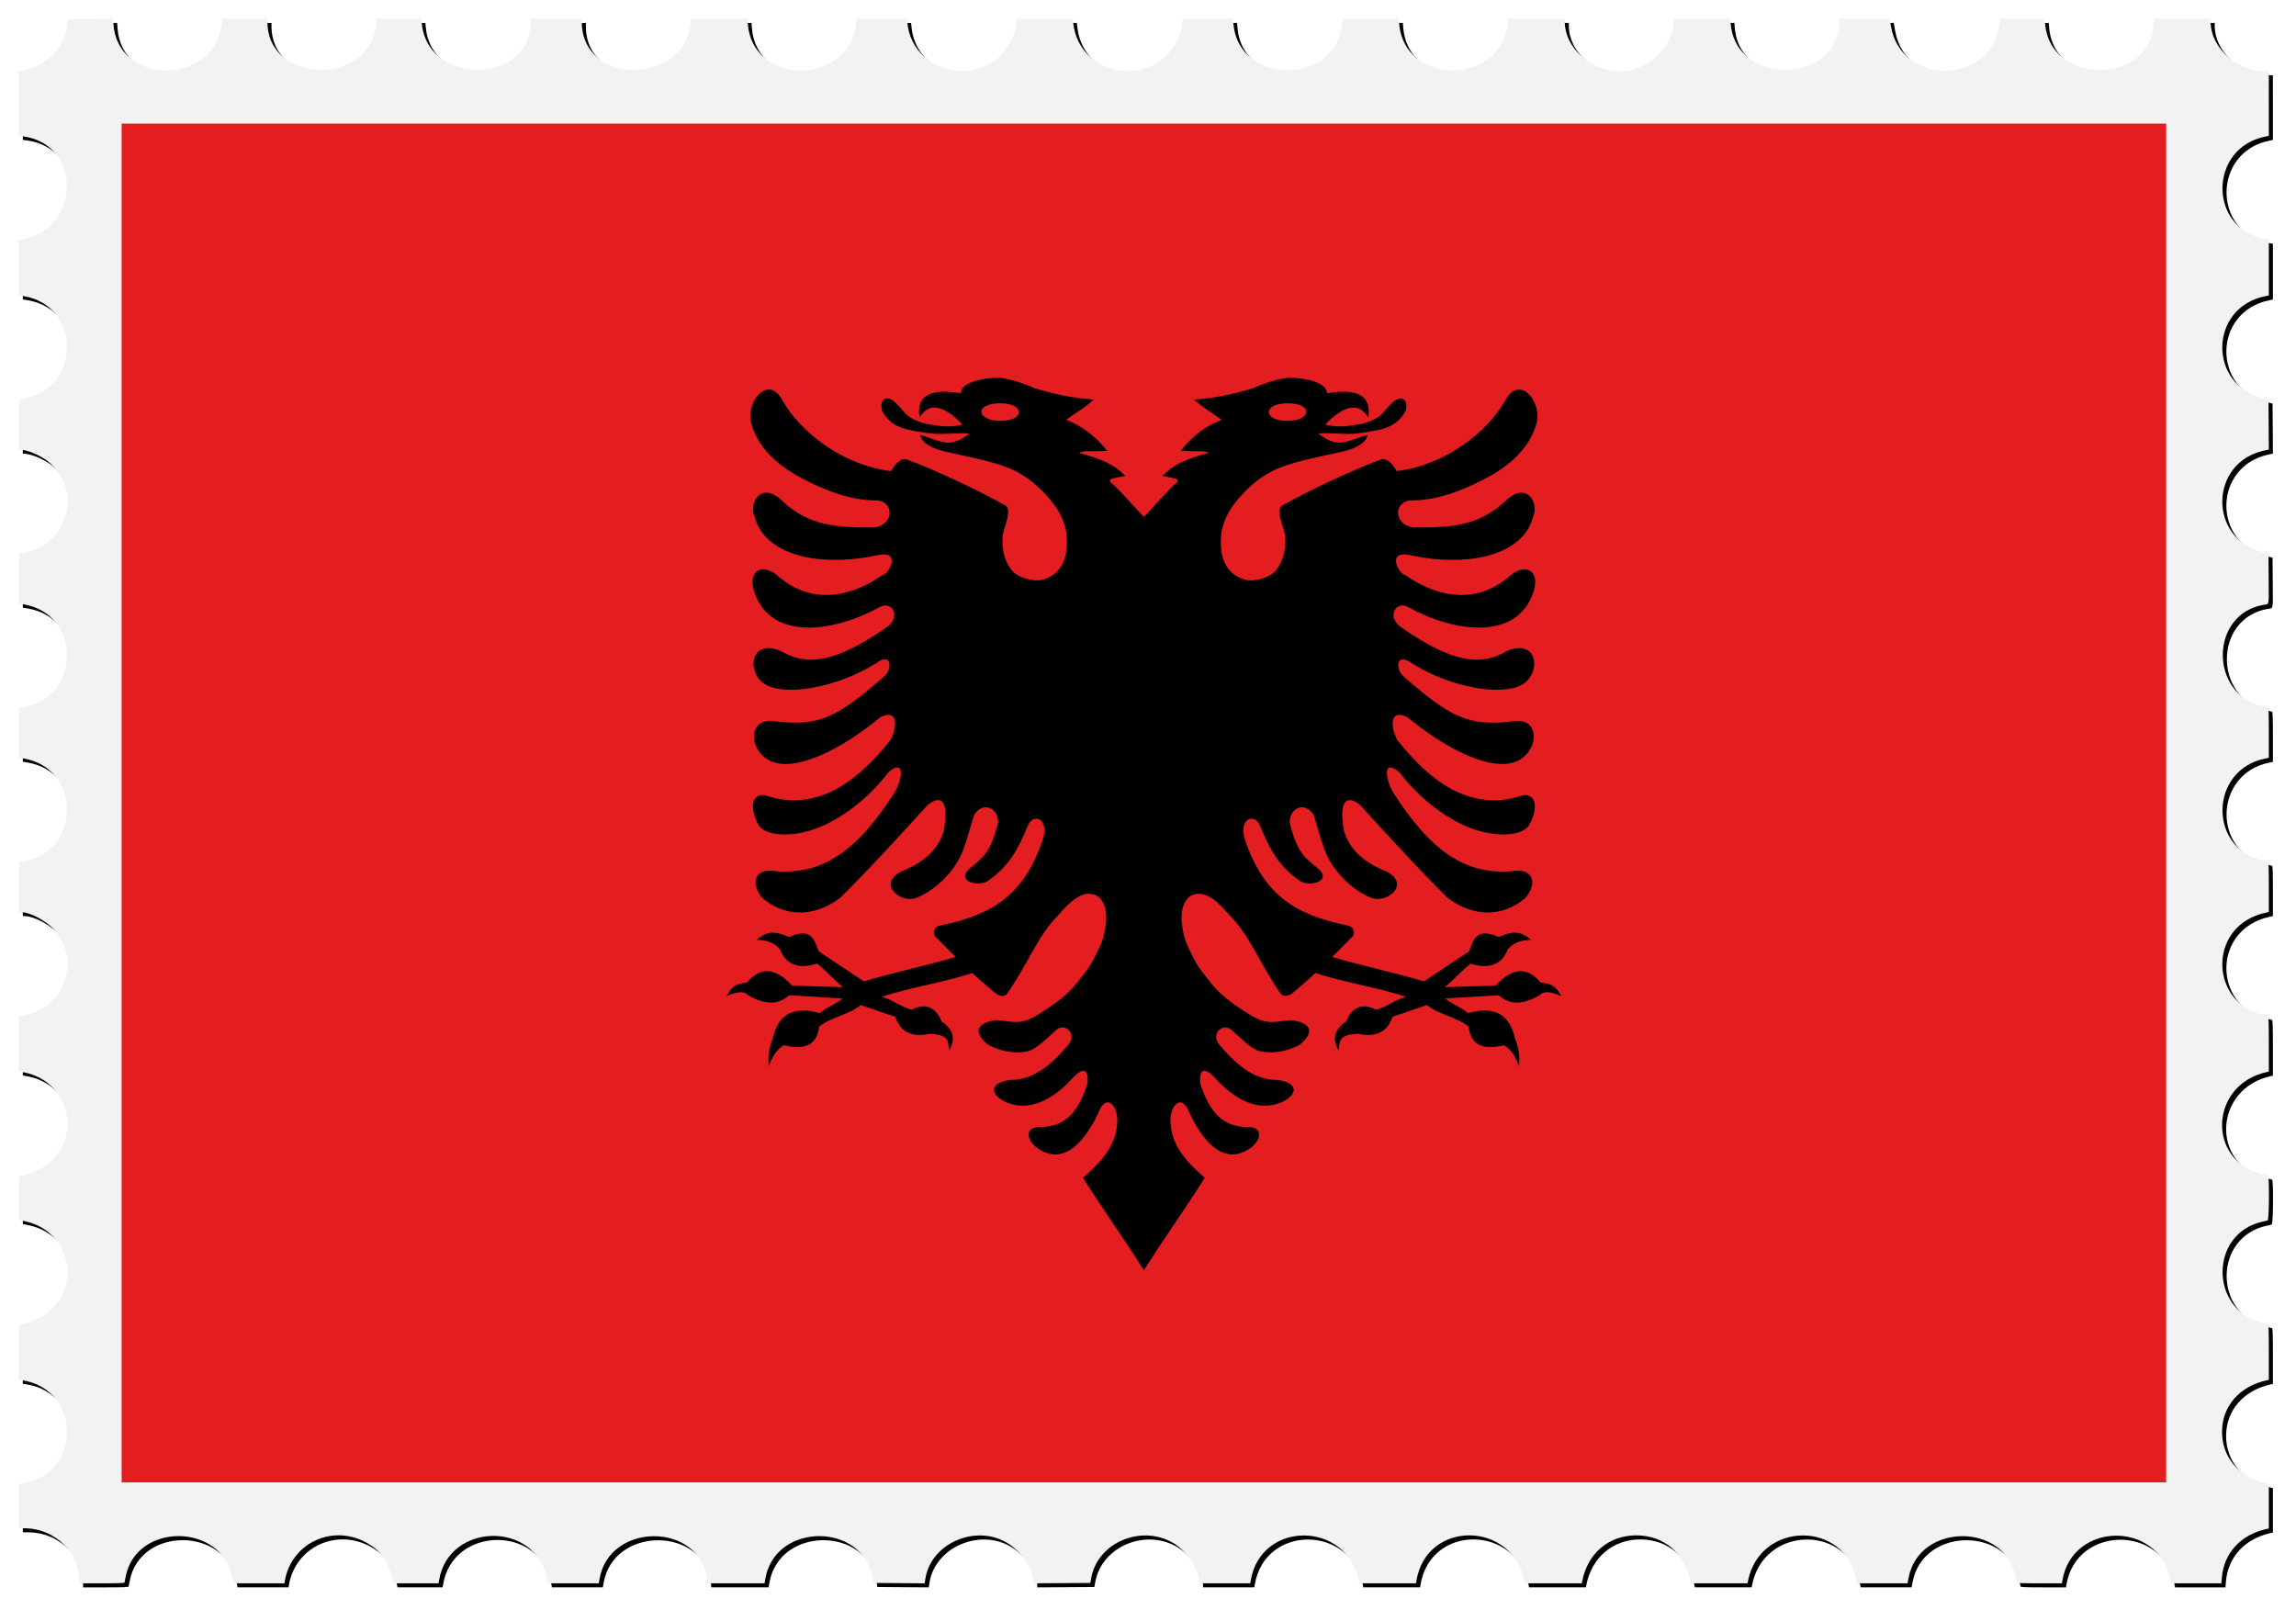
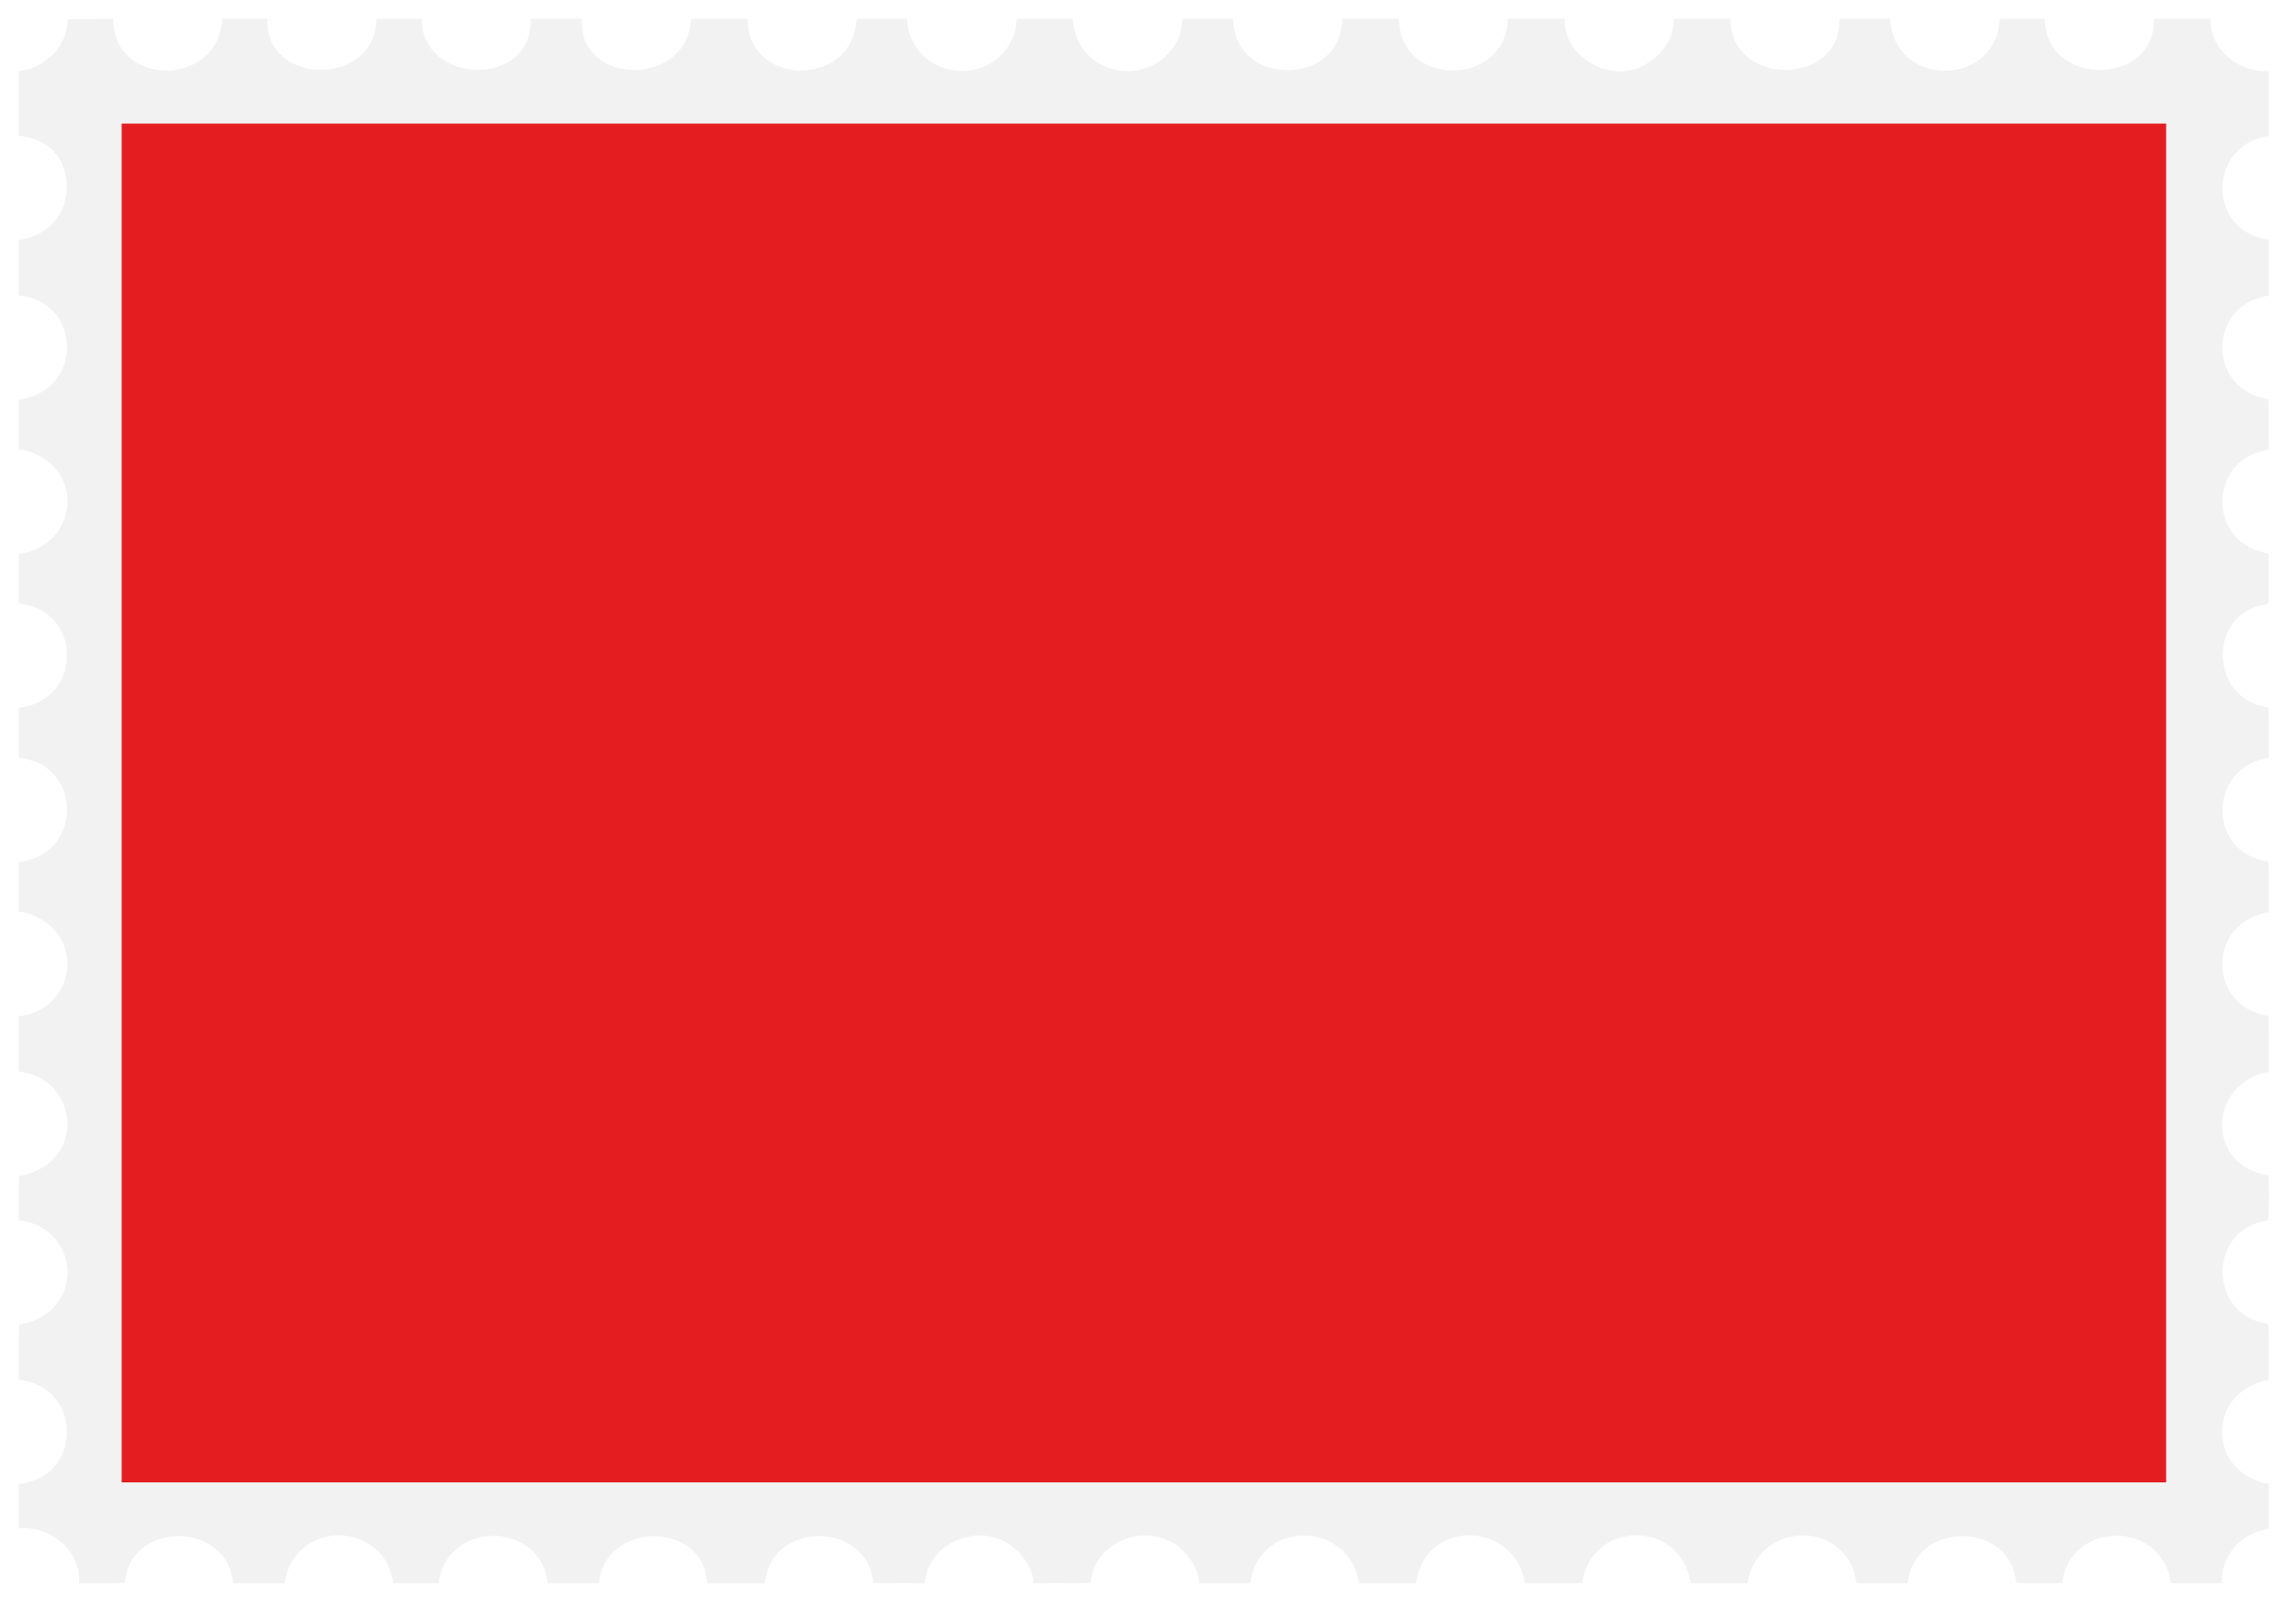
<svg xmlns="http://www.w3.org/2000/svg" xmlns:xlink="http://www.w3.org/1999/xlink" id="svg4137" height="2350.9" viewBox="0 0 3352.047 2350.875" width="3352" version="1.1">
  <defs id="defs4141">
    <filter id="filter4699" style="color-interpolation-filters:sRGB" height="1.02" width="1.029" y="-.01" x="-.015">
      <feGaussianBlur id="feGaussianBlur4701" stdDeviation="13.923" />
    </filter>
  </defs>
  <g id="g4161">
-     <path id="path4689" d="m82.308 3282.2c-0.989-39.5-35.333-76.2-71.441-76.2h-4.84v-41.5-41.5h3.542c92.315 0 95.886-150.89 3.756-158.68l-7.298-0.617v-32.673-32.673l8.831-1.176c88.423-11.773 89.723-143.65 1.558-157.99l-10.386-1.7v-36.75-36.75h3.542c92.358 0 95.93-150.88 3.756-158.68l-7.298-0.617v-41.353-41.353h3.542c32.139 0 63.994-28.277 71.534-63.5 9.82-45.9-27.203-95.5-71.26-95.5h-3.816v-41.362-41.362l6.75-0.684c91.162-9.234 91.652-150.57 0.548-158.27l-7.298-0.617v-41.206-41.206l7.385-0.624c90.231-7.627 90.222-150.71-0.011-158.34l-7.374-0.623v-36.728-36.728l3.125-0.625c1.719-0.344 4.337-0.625 5.818-0.625 15.126 0 39.423-14.074 50.863-29.463 36.836-49.549 8.741-120.77-50.766-128.69l-9.04-1.204v-40.703-40.703l2.25-0.603c1.238-0.332 3.796-0.609 5.686-0.617 16.181-0.064 39.8-13.527 51.767-29.507 37.492-50.063 7.612-122.91-52.954-129.09l-6.75-0.69v-36.682-36.682l8.831-1.176c89.495-11.916 88.546-150.57-1.081-157.85l-7.75-0.629v-41.214-41.214l6.33-0.649c92.07-9.5 90.76-158.69-1.395-158.69h-4.938v-37.5-37.5h5.34c91.384 0 92.718-150.07 1.41-158.65l-6.75-0.635v-32.71-32.71l7.25-0.617c91.283-7.77 88.713-158.68-2.698-158.68h-4.553v-32.79-32.79l10.298-1.633c88.403-14.023 86.169-151.44-2.561-157.54l-7.763-0.54 0.263-33.1 0.263-33.11 7.5-0.625c32.938-2.745 62.331-31.558 67.525-66.194l0.702-4.681h47.271 47.271l0.663 5.306c10.95 87.639 135.92 86.352 151.01-1.556l0.644-3.75h40.26 40.26l1.224 7.25c14.002 82.909 130.79 84.897 149.36 2.543l2.21-9.793h36.299 36.299v2.34c0 9.679 8.594 29.835 17.328 40.644 40.863 50.564 120.38 29.68 133.36-35.025l1.59-7.959h36.163 36.163l1.224 7.25c14.148 83.778 133.05 84.479 149.82 0.884l1.6-8.134h36.154 36.154l1.222 7.125c14.55 84.85 135.48 84.23 150.28-0.77l1.1-6.355h36.397 36.397v2.312c0 14.445 13.656 39.571 27.915 51.362 45.258 37.423 112.93 11.535 123.15-47.106l1.1-6.568h40.172 40.172l1.791 8.75c13.295 64.937 94.403 84.776 134.14 32.81 8.203-10.728 16.523-30.729 16.523-39.72 0-1.749 1.6-1.84 32.3-1.84h32.275l1.719 8.352c15.164 73.667 111.24 86.001 143.27 18.392 3.252-6.865 7.464-20.917 7.464-24.904 0-1.756 1.9-1.84 40.4-1.84h40.386l0.702 4.681c13.122 87.501 137.93 87.501 151.05 0l0.7-4.681 32.136 0 32.136 0 0.177 10.25c0.722 41.71 34.737 77.65 73.573 77.735l6.75 0.015v33.031c0 25.576-0.282 33.109-1.25 33.373-0.688 0.188-4.175 0.882-7.75 1.543-80.196 14.816-79.773 140.34 0.526 155.91l8.468 1.642v37.205 37.205l-3.75 0.644c-53.208 9.138-81.66 65.77-57.75 114.95 11.576 23.808 29.363 36.816 58.75 42.963l2.75 0.575v32.936 32.936l-3.75 0.595c-85.611 13.591-87.911 141.56-2.835 157.7l6.585 1.249v37.169 37.169l-6.602 1.15c-83.37 14.518-82.649 147.04 0.852 156.65l5.75 0.662v41.768 41.768l-6.75 1.173c-83.357 14.481-82.634 144.77 0.871 156.79l5.379 0.774 0.262 37.513 0.262 37.513-6.829 1.075c-52.942 8.336-80.993 76.343-50.392 122.17 13.163 19.714 37.111 35.198 54.439 35.198h2.781l-0.261 41.694-0.261 41.694-7.5 1.368c-51.829 9.456-78.704 73.815-50.328 120.53 11.652 19.182 38.186 36.718 55.558 36.718h2.77v37.455 37.455l-3.75 0.616c-88.653 14.565-87.852 141.13 1 157.99l2.75 0.522v41.436 41.436l-3.75 0.616c-89.183 14.652-87.988 140.61 1.5 158.07l2.25 0.439v41.462 41.462l-2.75 0.522c-40.865 7.752-67.25 38.754-67.25 79.016 0 40.3 26.347 71.257 67.25 79.016l2.75 0.522v41.462 41.462l-2.75 0.522c-88.901 16.865-89.702 143.42-1 157.99l3.75 0.616v37.205 37.205l-8.468 1.642c-80.17 15.548-80.594 141.31-0.526 155.92 3.575 0.652 7.062 1.34 7.75 1.528 0.968 0.265 1.25 7.788 1.25 33.328v32.986l-3.75 0.616c-86.557 14.22-88.16 140.47-2 157.48l5.75 1.135v36.785 36.785l-8.25 0.685c-36.224 3.006-62.939 27.718-71.193 65.853l-0.595 2.75h-32.462-32.462l-0.595-2.75c-8.679-40.097-37.999-65.588-75.443-65.588-37.472 0-66.758 25.46-75.443 65.588l-0.595 2.75h-40.512c-31.573 0-40.583-0.276-40.832-1.25-0.176-0.688-1.07-4.4-1.987-8.25-18.498-77.675-130.95-77.294-147.63 0.5-0.648 3.025-1.395 6.287-1.659 7.25-0.621 2.265-65.151 2.756-65.728 0.5-0.176-0.688-1.07-4.4-1.987-8.25-19.507-81.91-130.98-76.863-149.07 6.75l-0.595 2.75h-40.512c-31.547 0-40.594-0.277-40.88-1.25-0.202-0.688-1.083-4.4-1.958-8.25-16.419-72.239-116.12-79.512-143.92-10.5-2.37 5.883-3.109 8.377-5.107 17.25l-0.619 2.75h-36.512c-28.347 0-36.594-0.28-36.88-1.25-0.202-0.688-1.094-4.4-1.982-8.25-18.36-79.578-132.17-76.705-148.56 3.75l-1.171 5.75h-36.46c-28.306 0-36.543-0.28-36.828-1.25-0.202-0.688-1.091-4.375-1.977-8.194-18.104-78.1-134.98-76.566-148.1 1.944-1.394 8.344 2.751 7.556-38.214 7.262l-36.578-0.262-1.815-7.693c-19.11-80.998-132.04-79.136-148.85 2.455l-1.187 5.762-36.576-0.262-36.576-0.262-1.815-7.693c-19.112-81.007-132.04-79.154-148.84 2.443l-1.184 5.75h-40.701-40.701l-1.234-6.504c-15.555-81.999-132.26-81.41-149.18 0.754l-1.184 5.75-47.179-0.01-47.179-0.01-0.218-8.745z" transform="matrix(0 1 1 0 27.416 27.416)" filter="url(#filter4699)" />
    <path id="path4687" d="m3303.7 103.72c-39.592-0.989-76.244-35.333-76.244-71.442v-4.84h-41.5-41.5v3.542c0 92.315-150.89 95.886-158.68 3.756l-0.617-7.298h-32.673-32.673l-1.176 8.831c-11.773 88.423-143.65 89.723-157.99 1.558l-1.69-10.385h-36.75-36.75v3.542c0 92.358-150.88 95.93-158.68 3.756l-0.617-7.298h-41.353-41.353v3.542c0 32.139-28.277 63.994-63.5 71.534-45.882 9.821-95.5-27.203-95.5-71.259v-3.816h-41.362-41.362l-0.684 6.75c-9.234 91.163-150.57 91.652-158.27 0.548l-0.617-7.298h-41.206-41.206l-0.624 7.385c-7.627 90.231-150.71 90.222-158.34-0.011l-0.623-7.374h-36.728-36.728l-0.625 3.125c-0.344 1.719-0.625 4.337-0.625 5.818 0 15.126-14.074 39.423-29.463 50.863-49.549 36.837-120.77 8.741-128.69-50.766l-1.204-9.04h-40.703-40.703l-0.603 2.25c-0.332 1.238-0.609 3.796-0.617 5.686-0.064 16.181-13.527 39.8-29.507 51.767-50.063 37.492-122.91 7.612-129.09-52.954l-0.69-6.75h-36.682-36.682l-1.176 8.831c-11.916 89.495-150.57 88.546-157.85-1.081l-0.629-7.75h-41.214-41.214l-0.648 6.33c-9.433 92.073-158.63 90.764-158.63-1.395v-4.938h-37.5-37.5v5.34c0 91.384-150.07 92.718-158.65 1.41l-0.635-6.75h-32.71-32.71l-0.617 7.25c-7.766 91.281-158.68 88.716-158.68-2.697v-4.553h-32.79-32.79l-1.633 10.298c-14.08 88.404-151.5 86.174-157.6-2.557l-0.534-7.763-33.106 0.263-33.106 0.263-0.625 7.5c-2.745 32.939-31.558 62.331-66.194 67.525l-4.681 0.702v47.271 47.271l5.306 0.663c87.639 10.95 86.352 135.92-1.556 151.01l-3.75 0.644v40.26 40.26l7.25 1.224c82.909 14.002 84.897 130.79 2.543 149.36l-9.793 2.208v36.299 36.299h2.34c9.679 0 29.835 8.594 40.644 17.328 50.564 40.863 29.68 120.38-35.025 133.36l-7.959 1.596v36.163 36.163l7.25 1.224c83.778 14.148 84.479 133.05 0.884 149.82l-8.134 1.631v36.154 36.154l7.125 1.222c84.85 14.55 84.23 135.48-0.77 150.28l-6.355 1.107v36.397 36.397h2.312c14.445 0 39.571 13.656 51.362 27.915 37.423 45.258 11.535 112.93-47.106 123.15l-6.568 1.144v40.172 40.172l8.75 1.791c64.937 13.295 84.776 94.403 32.81 134.14-10.728 8.203-30.729 16.523-39.72 16.523-1.749 0-1.84 1.602-1.84 32.275v32.275l8.352 1.719c73.667 15.164 86.001 111.24 18.392 143.27-6.865 3.252-20.917 7.464-24.904 7.464-1.756 0-1.84 1.837-1.84 40.386v40.386l4.681 0.702c87.501 13.122 87.501 137.93 0 151.05l-4.681 0.702 0 32.136 0 32.136 10.25 0.177c41.71 0.722 77.65 34.737 77.735 73.573l0.015 6.75h33.031c25.576 0 33.109-0.282 33.373-1.25 0.188-0.688 0.882-4.175 1.543-7.75 14.816-80.196 140.34-79.773 155.91 0.526l1.642 8.468h37.205 37.205l0.644-3.75c9.138-53.208 65.77-81.66 114.95-57.75 23.808 11.576 36.816 29.363 42.963 58.75l0.575 2.75h32.936 32.936l0.595-3.75c13.591-85.611 141.56-87.911 157.7-2.835l1.249 6.585h37.169 37.169l1.15-6.602c14.518-83.37 147.04-82.649 156.65 0.852l0.662 5.75h41.768 41.768l1.173-6.75c14.481-83.357 144.77-82.634 156.79 0.871l0.774 5.379 37.513 0.262 37.513 0.262 1.075-6.829c8.336-52.942 76.343-80.993 122.17-50.392 19.714 13.163 35.198 37.111 35.198 54.439v2.781l41.694-0.261 41.694-0.261 1.368-7.5c9.456-51.829 73.815-78.704 120.53-50.328 19.182 11.652 36.718 38.186 36.718 55.558v2.77h37.455 37.455l0.616-3.75c14.565-88.653 141.13-87.852 157.99 1l0.522 2.75h41.436 41.436l0.616-3.75c14.652-89.183 140.61-87.988 158.07 1.5l0.439 2.25h41.462 41.462l0.522-2.75c7.752-40.865 38.754-67.25 79.016-67.25 40.3 0 71.257 26.347 79.016 67.25l0.522 2.75h41.462 41.462l0.522-2.75c16.865-88.901 143.42-89.702 157.99-1l0.616 3.75h37.205 37.205l1.642-8.468c15.548-80.17 141.31-80.594 155.92-0.526 0.652 3.575 1.34 7.062 1.528 7.75 0.265 0.968 7.788 1.25 33.328 1.25h32.986l0.616-3.75c14.22-86.557 140.47-88.16 157.48-2l1.135 5.75h36.785 36.785l0.685-8.25c3.006-36.224 27.718-62.939 65.853-71.193l2.75-0.595v-32.462-32.462l-2.75-0.595c-40.097-8.679-65.588-37.999-65.588-75.443 0-37.472 25.46-66.758 65.588-75.443l2.75-0.595v-40.512c0-31.573-0.276-40.583-1.25-40.832-0.688-0.176-4.4-1.07-8.25-1.987-77.675-18.498-77.294-130.95 0.5-147.63 3.025-0.648 6.287-1.395 7.25-1.659 2.265-0.621 2.756-65.151 0.5-65.728-0.688-0.176-4.4-1.07-8.25-1.987-81.91-19.507-76.863-130.98 6.75-149.07l2.75-0.595v-40.512c0-31.547-0.277-40.594-1.25-40.88-0.688-0.202-4.4-1.083-8.25-1.958-72.239-16.419-79.512-116.12-10.5-143.92 5.883-2.37 8.377-3.109 17.25-5.107l2.75-0.619v-36.512c0-28.347-0.28-36.594-1.25-36.88-0.688-0.202-4.4-1.094-8.25-1.982-79.578-18.36-76.705-132.17 3.75-148.56l5.75-1.171v-36.46c0-28.306-0.28-36.543-1.25-36.828-0.688-0.202-4.375-1.091-8.194-1.977-78.1-18.104-76.566-134.98 1.944-148.1 8.344-1.394 7.556 2.751 7.262-38.214l-0.262-36.578-7.693-1.815c-80.998-19.11-79.136-132.04 2.455-148.85l5.762-1.187-0.262-36.576-0.262-36.576-7.693-1.815c-81.007-19.112-79.154-132.04 2.443-148.84l5.75-1.184v-40.701-40.701l-6.504-1.234c-81.999-15.555-81.41-132.26 0.754-149.18l5.75-1.184-0.01-47.179-0.01-47.179-8.745-0.218z" fill="#f2f2f2" />
    <g id="g4155">
      <rect id="rect4" height="1983.7" width="2984.9" y="180.4" x="177.58" fill="#e41e20" />
      <g id="g4151" transform="translate(0,105)">
-         <path id="half" d="m1457.2 446.55c-20.731-0.35-55.138 6.609-54.368 22.52-57.744-9.897-63.757 13.955-60.364 35.179 5.494-8.423 12.184-12.996 17.323-13.858 7.7-1.278 15.758 1.209 23.986 6.263 8.229 5.054 17.294 13.21 21.321 18.256-20.38 4.872-36.124 1.727-52.102-1.067-7.877-1.378-18.899-5.809-25.451-10.394-6.553-4.586-8.616-8.902-18.922-19.455-12.151-12.443-25.084-8.939-21.054 10.394 9.319 17.956 24.888 25.962 44.507 29.183 9.441 1.55 23.504 4.915 39.443 4.93 15.94 0.017 33.837-2.303 43.574-0.267-5.85 3.673-12.47 10.005-25.585 12.526-13.337 2.564-33.614-7.931-45.972-10.794 1.57 10.398 14.686 20.119 40.509 25.185 42.434 9.24 77.696 16.262 101.01 28.916 23.311 12.654 38.008 28.496 48.504 40.909 20.888 24.703 21.987 43.665 23.319 47.838 4.298 39.467-9.464 61.669-35.046 68.492-12.791 3.412-35.511-3.013-43.84-12.792-8.33-9.777-16.434-26.583-14.125-52.901 2.245-10.325 14.051-37.218 3.998-42.774-46.315-25.599-102.56-51.487-143.25-66.892-11.121-4.211-20.283 10.905-23.852 16.79-69.126-8.418-131.45-55.196-159.5-105-19.108-33.923-50.6 0.07-45.306 32.114 8.547 35.766 35.797 61.625 68.492 79.952 33.556 18.477 75.5 36.659 117.93 35.712 22.859 4.324 22.633 33.897-4.797 39.443-53.646 0.339-96.444-0.998-136.85-39.976-30.65-27.985-47.904 5.36-39.043 24.252 15.015 58.241 98.102 74.55 182.16 55.7 32.55-5.39 13.059 29.488 3.864 29.849-35.122 25.182-98.001 49.822-153.38-0.267-25.339-19.403-42.471-3.093-33.047 24.919 24.57 73.033 118.56 57.694 183.09 21.72 16.61-9.259 31.684 12.283 11.46 28.65-80.251 56.074-120.38 56.712-156.57 35.179-45.317-17.872-49.303 32.392-22.387 48.904 29.917 18.353 106.05 4.593 161.9-30.515 23.945-17.802 25.028 10.034 9.861 21.054-66.282 57.282-92.408 72.366-161.5 63.029-34.263-2.671-33.748 39.571-6.796 56.1 36.799 22.568 108.66-14.892 164.44-61.164 23.475-12.544 27.33 8.028 15.724 32.381-34.079 42.996-66.065 68.346-96.875 80.085-30.811 11.74-60.446 9.869-81.418 2.663-25.586-8.79-28.794 17.8-14.658 41.975 8.521 14.573 43.834 19.245 81.951 5.73 38.117-13.513 79.039-45.211 107.14-82.351 24.446-21.401 21.406 7.35 10.26 27.584-56.262 88.944-107.72 121.94-175.49 116.33-30.052-5.103-36.876 18.266-17.722 39.843 33.633 27.892 75.685 27.018 112.47-0.533 32.698-31.526 95.251-99.411 128.06-135.79 23.117-18.429 30.502-0.261 23.719 37.178-6.169 21.44-21.612 44.02-63.695 60.497-28.75 16.408-7.16 39.023 14.391 39.443 11.86 0.231 35.943-13.633 54.368-34.379 24.238-27.293 25.68-45.616 39.043-88.08 12.626-20.7 35.177-11.038 35.179 10.66-10.816 42.535-20.109 50.162-41.975 67.56-20.915 19.636 14.563 26.18 26.517 18.122 34.584-23.311 47.209-53.465 58.765-80.885 8.341-19.793 32.537-10.198 21.321 22.12-26.804 77.235-70.849 107.65-147.91 123.26-7.81 1.389-12.574 5.998-9.861 15.058 10.343 10.738 20.705 20.481 31.048 31.181-47.652 13.874-86.366 21.669-134.05 35.581-23.397-15.339-42.298-28.352-65.694-43.707-6.17-14.422-9.046-36.437-43.574-20.921-23.397-10.806-34.189-6.843-47.172 3.998 18.743 0.698 26.897 5.718 34.246 14.258 9.595 25.27 31.72 27.711 54.368 20.521 14.734 12.412 22.58 21.932 37.311 34.379-27.5-0.94-46.659-1.428-74.089-2.264-26.185-28.115-47.084-26.575-65.827-4.53-14.285 2.195-20.341 2.502-30.115 19.855 15.373-6.309 25.044-8.2 31.714-1.332 27.839 16.14 46.026 12.537 59.831 0 26.859 1.643 51.061 3.032 77.953 4.797-9.878 8.397-23.435 12.851-33.314 21.321-40.34-11.541-61.394 3.994-68.492 36.911-5.406 13.286-7.938 26.964-5.596 41.176 3.905-12.999 10.182-24.175 21.72-31.181 35.955 9.133 49.475-5.545 51.436-27.05 17.331-14.141 43.466-17.26 60.764-31.581 20.225 6.475 30.001 10.485 50.37 16.923 7.242 22.006 23.629 30.72 50.236 25.052 31.674 0.994 26.082 13.99 28.65 24.386 8.418-14.929 8.183-29.448-11.327-42.641-7.098-19.284-22.825-28.054-43.441-16.923-19.406-5.51-24.508-13.428-43.84-18.922 48.901-15.586 83.59-19.094 132.45-34.646 12.232 11.538 21.926 19.821 34.246 30.115 6.493 3.876 12.709 4.852 16.524 0 30.62-44.318 44.295-83.376 72.756-112.6 10.873-12.091 24.611-28.405 39.843-32.381 7.616-1.988 16.956-0.775 22.92 5.73 5.964 6.505 10.648 18.493 8.662 36.378-2.851 25.673-9.054 33.779-16.257 49.17-7.203 15.392-16.005 24.859-25.052 36.645-18.094 23.572-41.969 37.291-56.1 46.505-28.261 18.429-40.214 10.363-62.096 9.194-28.283 3.174-35.808 16.948-12.659 35.978 21.64 11.26 41.091 12.65 56.9 9.727 13.573-2.51 29.458-20.029 40.776-29.449 12.74-14.718 33.861 2.736 19.455 19.855-26.179 31.106-52.337 51.615-84.616 51.169-33.92 4.565-27.575 23.623-5.063 32.914 40.514 16.72 77.094-14.598 95.676-35.179 14.337-15.685 24.52-16.297 21.987 7.995-14.233 43.978-33.683 60.967-65.428 63.162-25.749-2.391-26.027 17.485-7.196 30.915 42.898 29.692 73.965-20.872 88.48-51.436 10.343-27.57 26.208-14.459 27.85 8.262 0.214 30.358-13.503 55.144-50.236 86.215 28.106 44.78 60.871 90.326 89.013 135.25l85.304-950.07-85.282-150.11c-8.882-8.2-38.922-43.592-46.771-48.504-2.863-3.059-4.604-5.22-0.399-6.796 4.066-1.524 13.585-3.231 19.988-4.397-18.087-18.118-33.587-23.928-67.827-33.845 8.344-3.554 16.461-1.485 41.042-2.663-9.759-13.853-31.556-35.072-59.698-45.308 18.585-13.212 22.207-14.098 40.642-29.582-31.924-2.264-59.185-8.345-86.615-16.657-17.342-8.109-41.428-14.993-53.168-15.191zm3.066 37.178c16.87 0 27.317 5.783 27.317 12.792 0 7.131-10.447 12.926-27.317 12.926-16.8 0-27.45-6.323-27.45-13.458 0-7.01 10.651-12.26 27.45-12.26z" />
        <use id="use7" xlink:href="#half" transform="matrix(-1 0 0 1 3340 0)" height="100%" width="100%" y="0" x="0" />
      </g>
    </g>
  </g>
</svg>